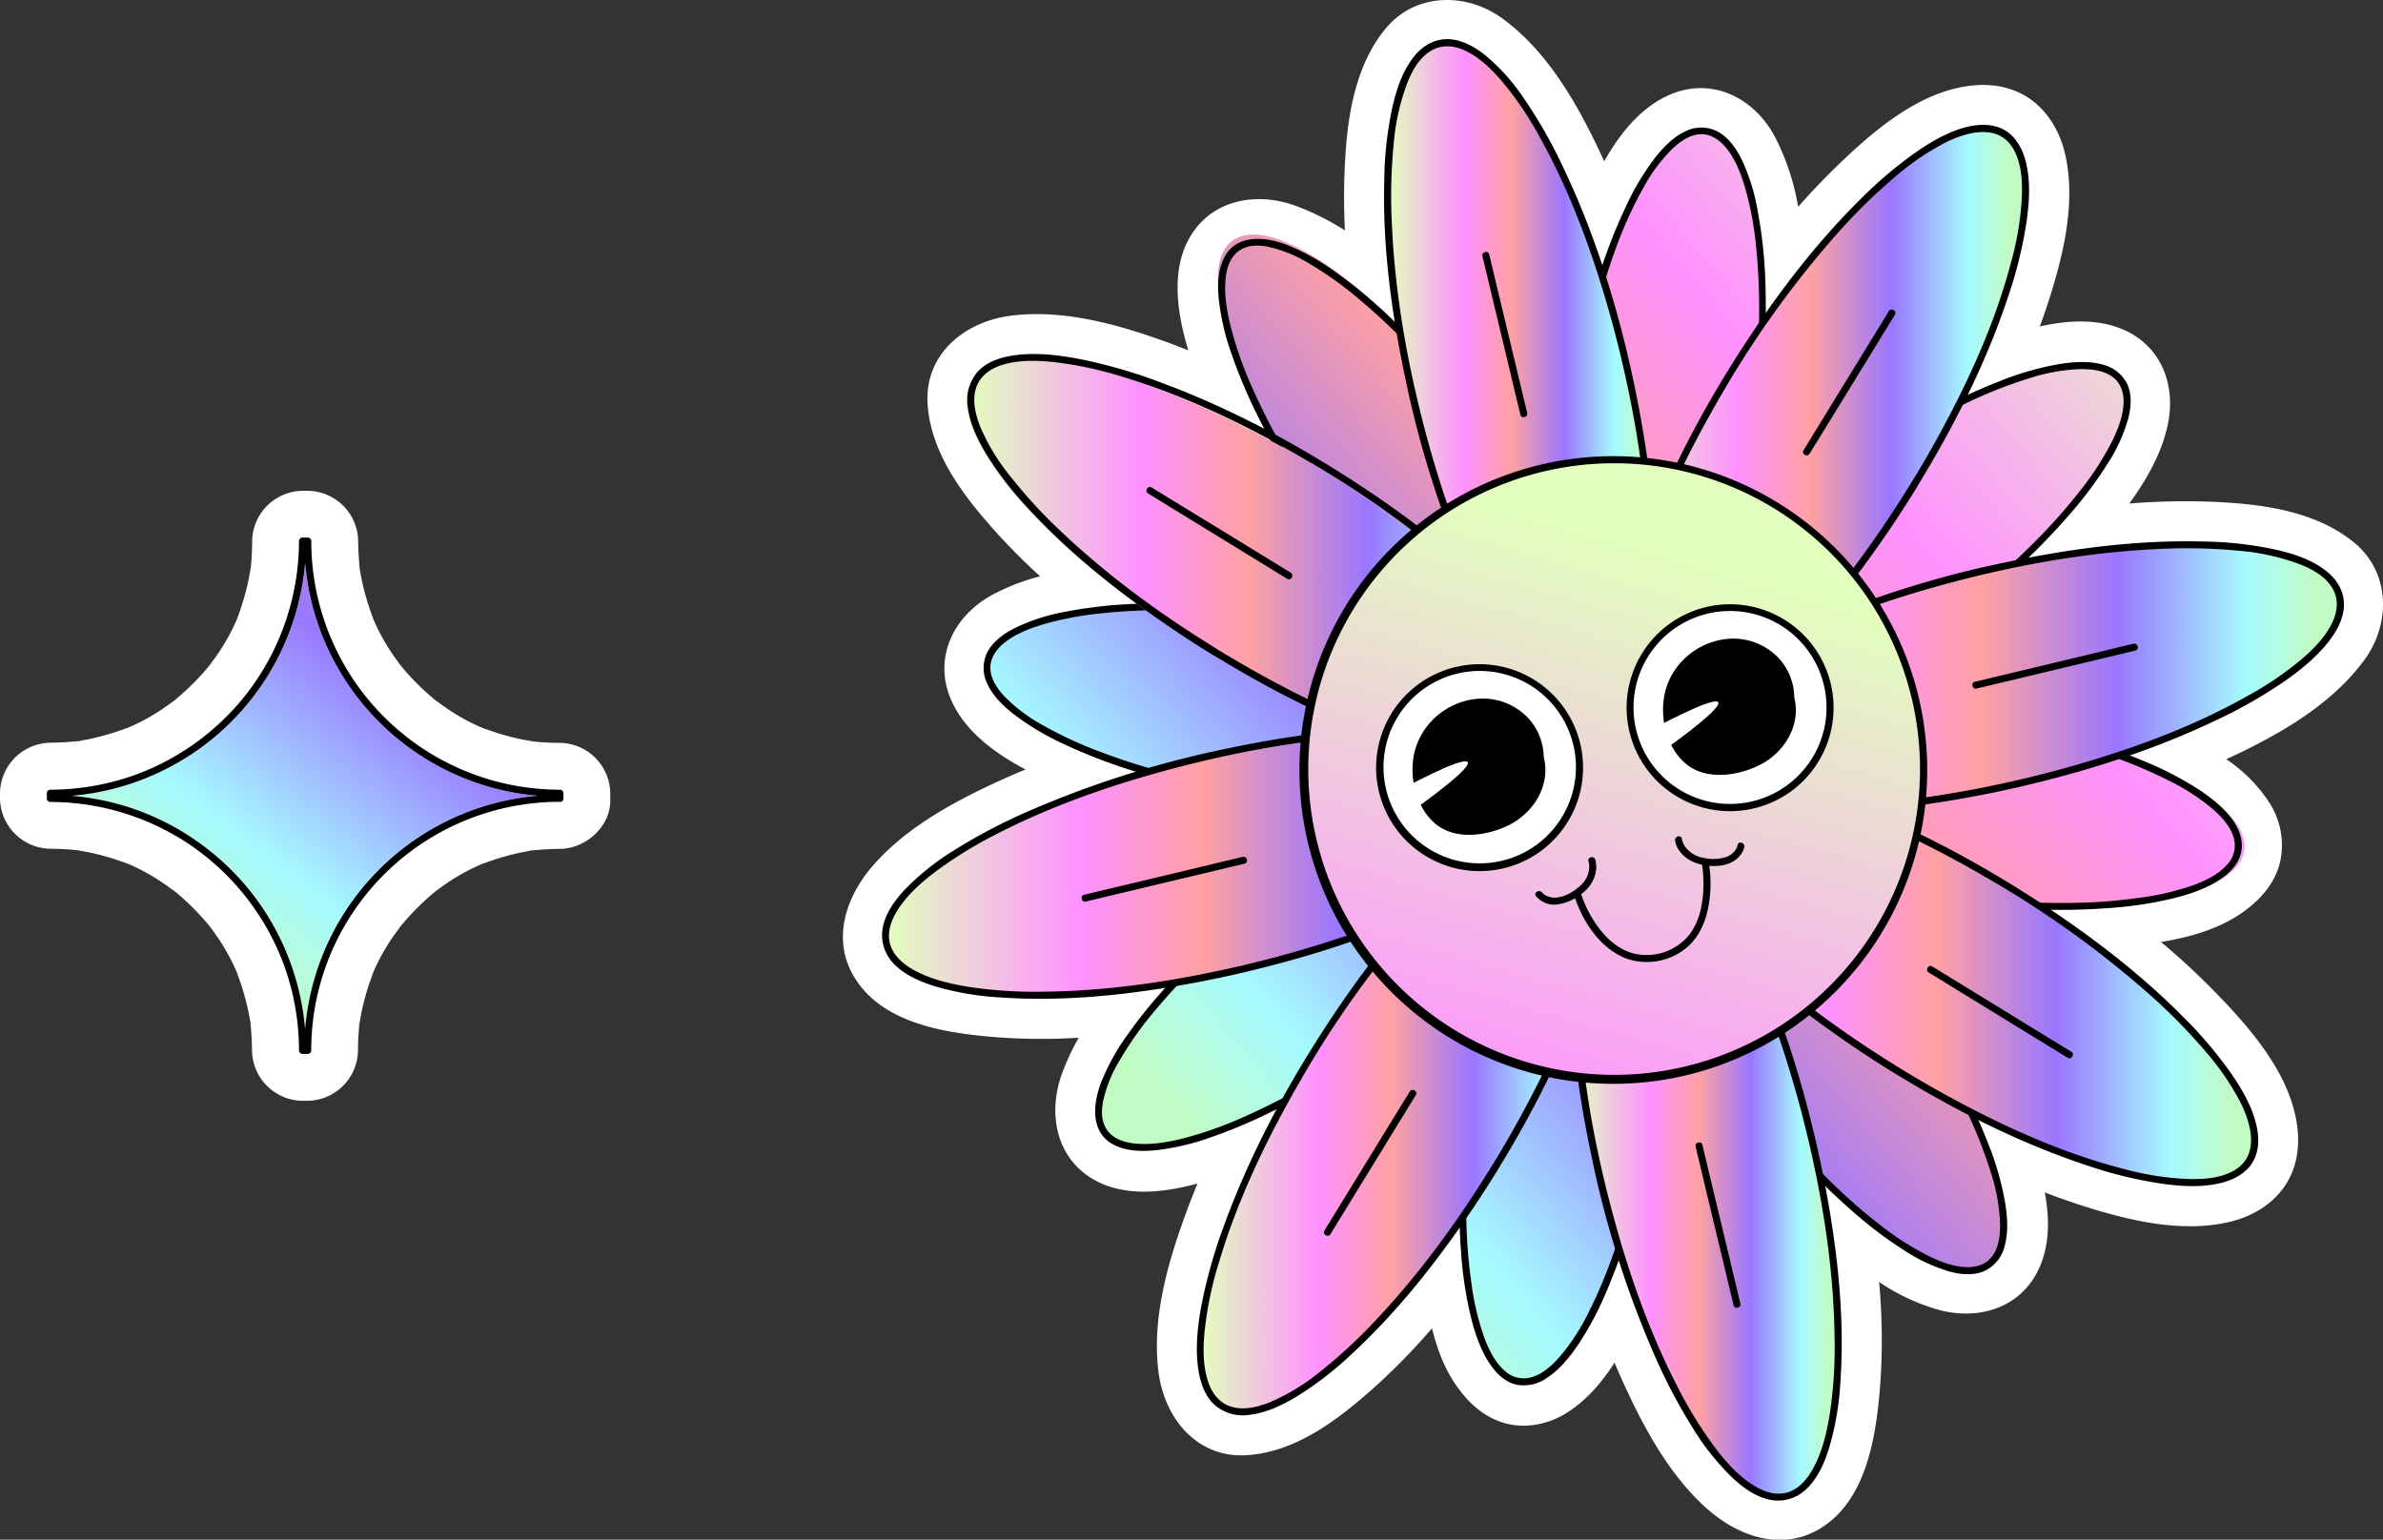
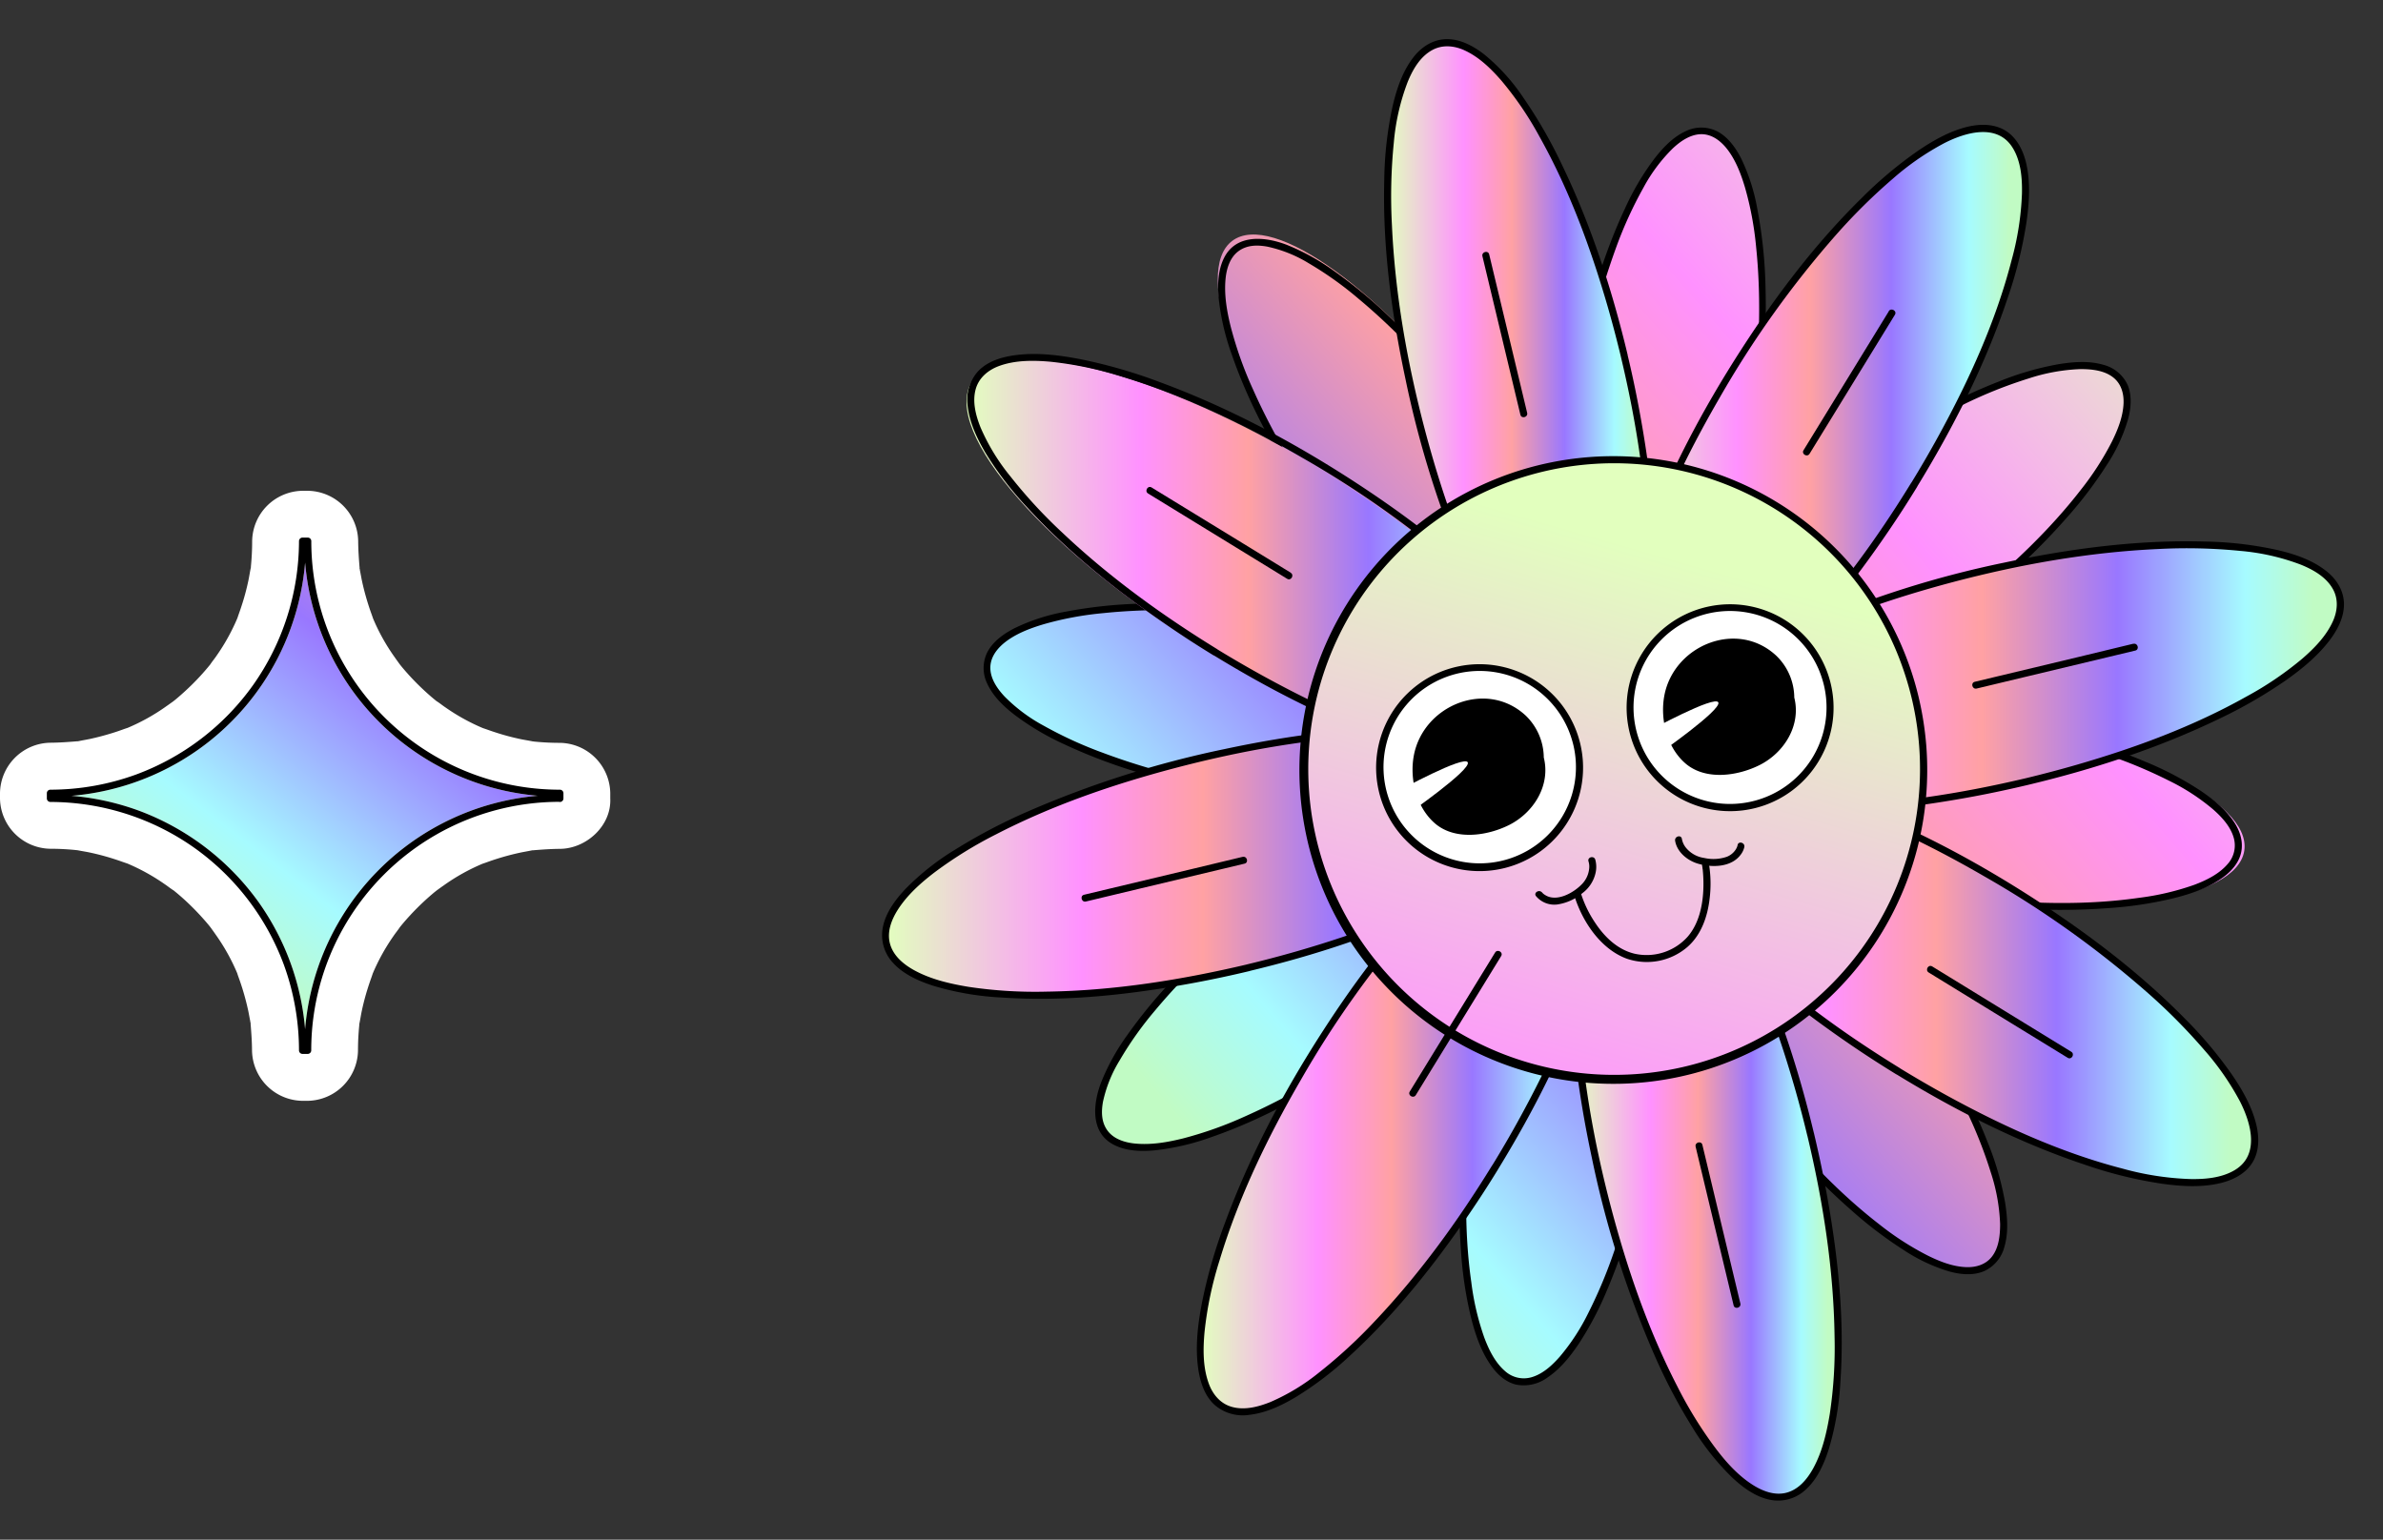
<svg xmlns="http://www.w3.org/2000/svg" xmlns:xlink="http://www.w3.org/1999/xlink" viewBox="0 0 765.51 494.73">
  <rect x="0" y="0" width="765.51" height="494.73" fill="#333333" stroke="none" />
  <defs>
    <style>.cls-1{fill:#fff;}.cls-2{fill:url(#Degradado_sin_nombre_347);}.cls-3{fill:url(#Degradado_sin_nombre_347-2);}.cls-4{fill:url(#Degradado_sin_nombre_347-3);}.cls-5{fill:url(#Degradado_sin_nombre_347-4);}.cls-6{fill:url(#Degradado_sin_nombre_347-5);}.cls-7{fill:url(#Degradado_sin_nombre_347-6);}.cls-8{fill:url(#Degradado_sin_nombre_347-7);}.cls-9{fill:url(#Degradado_sin_nombre_347-8);}.cls-10{fill:url(#Degradado_sin_nombre_347-9);}.cls-11{fill:url(#Degradado_sin_nombre_347-10);}.cls-12{fill:url(#Degradado_sin_nombre_347-11);}.cls-13{fill:url(#Degradado_sin_nombre_347-12);}.cls-14{fill:url(#Degradado_sin_nombre_347-13);}.cls-15{fill:url(#Degradado_sin_nombre_347-14);}.cls-16{fill:url(#Degradado_sin_nombre_347-15);}.cls-17{fill:url(#Degradado_sin_nombre_347-16);}.cls-18{fill:url(#Degradado_sin_nombre_347-17);}.cls-19{fill:url(#Degradado_sin_nombre_347-18);}</style>
    <linearGradient id="Degradado_sin_nombre_347" x1="711.45" y1="86.28" x2="372.86" y2="380.44" gradientTransform="translate(225.01 -325.42) rotate(36.52)" gradientUnits="userSpaceOnUse">
      <stop offset="0" stop-color="#e2ffbe" />
      <stop offset="0.29" stop-color="#ff91ff" />
      <stop offset="0.47" stop-color="#ffa1a3" />
      <stop offset="0.67" stop-color="#97f" />
      <stop offset="0.86" stop-color="#a6fbff" />
      <stop offset="0.96" stop-color="#c1fbc4" />
    </linearGradient>
    <linearGradient id="Degradado_sin_nombre_347-2" x1="700.34" y1="73.49" x2="361.75" y2="367.65" gradientTransform="matrix(1, 0, 0, 1, 0, 0)" xlink:href="#Degradado_sin_nombre_347" />
    <linearGradient id="Degradado_sin_nombre_347-3" x1="777.11" y1="161.85" x2="438.52" y2="456.02" gradientTransform="matrix(1, 0, 0, 1, 0, 0)" xlink:href="#Degradado_sin_nombre_347" />
    <linearGradient id="Degradado_sin_nombre_347-4" x1="634.68" y1="-2.08" x2="296.1" y2="292.08" gradientTransform="translate(181.58 -239.21) rotate(36.52)" xlink:href="#Degradado_sin_nombre_347" />
    <linearGradient id="Degradado_sin_nombre_347-5" x1="760.18" y1="142.37" x2="421.59" y2="436.53" gradientTransform="translate(789.83 -398.05) rotate(81.52)" xlink:href="#Degradado_sin_nombre_347" />
    <linearGradient id="Degradado_sin_nombre_347-6" x1="651.61" y1="17.41" x2="313.02" y2="311.57" gradientTransform="matrix(1, 0, 0, 1, 0, 0)" xlink:href="#Degradado_sin_nombre_347" />
    <linearGradient id="Degradado_sin_nombre_347-7" x1="752.32" y1="133.32" x2="413.73" y2="427.49" gradientTransform="translate(774.97 -197.48) rotate(81.52)" xlink:href="#Degradado_sin_nombre_347" />
    <linearGradient id="Degradado_sin_nombre_347-8" x1="659.47" y1="26.45" x2="320.88" y2="320.61" gradientTransform="translate(589.26 -412.91) rotate(81.52)" xlink:href="#Degradado_sin_nombre_347" />
    <linearGradient id="Degradado_sin_nombre_347-9" x1="445.74" y1="122.29" x2="530.59" y2="122.29" gradientTransform="translate(41.87 -110.27) rotate(13.46)" xlink:href="#Degradado_sin_nombre_347" />
    <linearGradient id="Degradado_sin_nombre_347-10" x1="505.62" y1="372.51" x2="590.48" y2="372.51" gradientTransform="matrix(1, 0, 0, 1, 0, 0)" xlink:href="#Degradado_sin_nombre_347" />
    <linearGradient id="Degradado_sin_nombre_347-11" x1="534.66" y1="217.46" x2="751.77" y2="217.46" gradientTransform="translate(68.28 -143.74) rotate(13.46)" xlink:href="#Degradado_sin_nombre_347" />
    <linearGradient id="Degradado_sin_nombre_347-12" x1="284.44" y1="277.34" x2="501.55" y2="277.34" gradientTransform="translate(75.35 -83.86) rotate(13.46)" xlink:href="#Degradado_sin_nombre_347" />
    <linearGradient id="Degradado_sin_nombre_347-13" x1="520.14" y1="137.76" x2="650.66" y2="137.76" gradientTransform="translate(396.59 -433.22) rotate(58.46)" xlink:href="#Degradado_sin_nombre_347" />
    <linearGradient id="Degradado_sin_nombre_347-14" x1="385.55" y1="357.04" x2="516.07" y2="357.04" gradientTransform="translate(519.29 -213.94) rotate(58.46)" xlink:href="#Degradado_sin_nombre_347" />
    <linearGradient id="Degradado_sin_nombre_347-15" x1="531.16" y1="314.69" x2="724.33" y2="314.69" gradientTransform="translate(567.58 -384.93) rotate(58.46)" xlink:href="#Degradado_sin_nombre_347" />
    <linearGradient id="Degradado_sin_nombre_347-16" x1="311.88" y1="180.11" x2="505.05" y2="180.11" gradientTransform="translate(348.3 -262.23) rotate(58.46)" xlink:href="#Degradado_sin_nombre_347" />
    <linearGradient id="Degradado_sin_nombre_347-17" x1="2154.82" y1="525.19" x2="1831.94" y2="1098.17" gradientTransform="translate(-981.57 -1361.81) rotate(31.54)" xlink:href="#Degradado_sin_nombre_347" />
    <linearGradient id="Degradado_sin_nombre_347-18" x1="272.78" y1="27.85" x2="52.98" y2="314.42" gradientTransform="matrix(1, 0, 0, 1, 0, 0)" xlink:href="#Degradado_sin_nombre_347" />
  </defs>
  <g id="Слой_2" data-name="Слой 2">
    <g id="PATTERN">
-       <path class="cls-1" d="M756.39,174.46c-12.88-10.66-31-12.7-47.08-13.28a222.74,222.74,0,0,0-25.3.61c5.36-7.39,10-15.45,12.08-24.08,3.47-14.05-2-27.86-16.29-32.68-7.68-2.58-16.26-2-24.52-.13.84-2.33,1.67-4.65,2.43-7,5-15.35,9.59-33.48,5.39-49.56-1.89-7.22-6.25-14-12.82-17.72s-14.09-4-21.28-2.4c-15.08,3.31-28.46,15-39.2,25.43-4.22,4.09-8.26,8.38-12.17,12.79a76.69,76.69,0,0,0-7.46-22.5c-6.93-12.92-20.86-19.6-34.66-13.11-8.79,4.14-15.24,12.27-20.19,21-.94-2.08-1.9-4.15-2.9-6.2-7.24-14.82-16.34-29.92-29.89-39.76C471-2.5,454.67-2.35,445.17,9.12,434.5,22,432.46,40.08,431.89,56.2c-.21,5.93-.14,11.88.14,17.83a83.09,83.09,0,0,0-15.81-7.9c-12.37-4.52-26.59-2.18-33.78,9.73-6.43,10.65-4.37,24.69-.7,36.72-1.91-.75-3.82-1.51-5.74-2.22-16.14-5.94-34.32-11.2-51.65-8.87-14.65,2-27.41,12.41-26.37,28.34s11.61,29.57,21.76,40.92a199.61,199.61,0,0,0,14.38,14.42A70.26,70.26,0,0,0,319,191c-12.93,6.93-19.6,20.86-13.11,34.66,4.53,9.64,13.88,16.47,23.54,21.58-2.1.89-4.2,1.78-6.29,2.71-14.94,6.68-31,15.09-42.09,27.47C270.54,289.11,266.13,305,277.37,318c10.18,11.74,28.75,14.19,43.23,15.31a193.23,193.23,0,0,0,25.92.13,79.36,79.36,0,0,0-5.37,11.52c-4.51,12.37-2.18,26.59,9.73,33.78,9.8,5.92,22.46,4.64,33.79,1.55-1.25,3.07-2.46,6.15-3.6,9.26-5.94,16.13-11.2,34.31-8.87,51.64,2,14.66,12.41,27.41,28.34,26.38s29.56-11.62,40.92-21.76a207.1,207.1,0,0,0,18.55-19c1.67,6.75,4.12,13.22,8,18.66,4,5.6,8.95,10.1,15.75,11.91,6.47,1.72,13.58.24,19.23-3.22,6.46-4,11.51-9.82,15.66-16.31.66,1.54,1.3,3.09,2,4.62,6.68,14.94,15.09,31,27.46,42.08,11.72,10.49,27.62,14.9,40.58,3.66C600.4,478,602.85,459.39,604,444.91a203,203,0,0,0-.36-33,65.3,65.3,0,0,0,19.81,9.14c14.06,3.47,27.87-2,32.68-16.29,2.29-6.78,2.1-14.26.74-21.6,3.57,1.35,7.15,2.65,10.77,3.83,15.35,5,33.47,9.58,49.55,5.38,7.22-1.88,14-6.24,17.73-12.82s4-14.09,2.39-21.28c-3.31-15.08-15-28.46-25.43-39.2a240.67,240.67,0,0,0-17.67-16.39c9.4-1.56,18.78-4.25,26.25-9.56,5.59-4,10.09-8.95,11.9-15.75a25.08,25.08,0,0,0-3.21-19.23,48.46,48.46,0,0,0-14-14.19c1.6-.75,3.22-1.48,4.81-2.25,14.82-7.24,29.91-16.34,39.75-29.9C768,200.3,767.86,184,756.39,174.46Z" />
      <ellipse class="cls-2" cx="605.6" cy="178.24" rx="94.23" ry="29.24" transform="translate(12.85 395.42) rotate(-36.52)" />
      <path d="M622.44,200.77c-14.76,10.92-30.51,20.77-47.31,28.24A121.83,121.83,0,0,1,555,236.17c-5,1.24-10.22,2.14-15.36,1.64-3.27-.32-6.84-1.41-8.87-4.17s-2-6.12-1.46-9.21a42.33,42.33,0,0,1,5.32-13.27,112,112,0,0,1,11.38-16c10.89-13.07,23.63-24.6,37-35A268.27,268.27,0,0,1,630.7,130a144.84,144.84,0,0,1,21-8.4,60.22,60.22,0,0,1,16.6-3c3.6,0,7.7.38,10.61,2.73,2.49,2,3.36,5.07,3.26,8.16-.15,4.31-1.83,8.54-3.72,12.36a93.11,93.11,0,0,1-10,15.52c-10.08,13-22.2,24.42-34.9,34.8q-5.46,4.45-11.13,8.65c-1.15.85,0,2.81,1.14,1.94,14.56-10.8,28.41-22.79,40.39-36.45a132,132,0,0,0,12.8-16.87,54.33,54.33,0,0,0,6.79-14.49c1-3.59,1.4-7.61,0-11.13a11.82,11.82,0,0,0-7.92-6.62c-4.6-1.33-9.6-.94-14.26-.19a95.15,95.15,0,0,0-19.4,5.64c-17.09,6.69-33.11,16.16-48.09,26.69a272.33,272.33,0,0,0-42.68,36.59,156.28,156.28,0,0,0-14,17.17,70.91,70.91,0,0,0-8.38,15.21c-2.6,6.86-3.51,16.12,4.2,20,3.94,2,8.62,2.13,12.93,1.75a77.45,77.45,0,0,0,18.32-4.26c16.69-5.76,32.35-14.59,47-24.35q6.32-4.2,12.4-8.71C624.73,201.86,623.61,199.91,622.44,200.77Z" />
      <path class="cls-3" d="M448,331.38c-41.83,31-83.52,45.55-93.14,32.58s16.5-48.61,58.33-79.59,83.51-45.56,93.13-32.58S489.79,300.4,448,331.38Z" />
      <path d="M447.4,330.4c-14.77,10.92-30.51,20.77-47.31,28.25A123,123,0,0,1,380,365.8c-5,1.24-10.22,2.14-15.37,1.64-3.27-.32-6.83-1.4-8.86-4.17s-2-6.11-1.46-9.21a42.43,42.43,0,0,1,5.32-13.27A111.77,111.77,0,0,1,371,324.74c10.89-13.06,23.63-24.6,37-35a267.5,267.5,0,0,1,47.68-30.1,144.44,144.44,0,0,1,21-8.41,60.22,60.22,0,0,1,16.6-3c3.6-.05,7.7.38,10.61,2.73,2.49,2,3.36,5.07,3.25,8.16-.14,4.31-1.83,8.54-3.71,12.36a92.53,92.53,0,0,1-10,15.52c-10.07,13-22.19,24.42-34.9,34.8q-5.46,4.46-11.12,8.65c-1.15.86,0,2.81,1.13,2,14.57-10.81,28.42-22.8,40.39-36.45A132,132,0,0,0,501.73,279a54.49,54.49,0,0,0,6.79-14.49c1-3.59,1.4-7.61-.06-11.13a11.77,11.77,0,0,0-7.92-6.61c-4.59-1.34-9.59-.95-14.25-.2a95.88,95.88,0,0,0-19.41,5.64c-17.09,6.69-33.1,16.16-48.08,26.69a271.88,271.88,0,0,0-42.68,36.59,156.07,156.07,0,0,0-14.05,17.17,70.55,70.55,0,0,0-8.38,15.22c-2.6,6.86-3.51,16.12,4.2,20,3.94,2,8.61,2.13,12.92,1.75a77.64,77.64,0,0,0,18.33-4.26c16.69-5.76,32.35-14.59,47-24.34q6.3-4.2,12.39-8.71C449.68,331.49,448.56,329.54,447.4,330.4Z" />
      <path class="cls-4" d="M559.4,348c-31-41.82-45.56-83.51-32.58-93.13s48.61,16.5,79.58,58.32S652,396.69,639,406.3,590.37,389.81,559.4,348Z" />
      <path d="M560.37,347.42c-10.92-14.77-20.77-30.51-28.25-47.31A123,123,0,0,1,525,280c-1.24-5-2.14-10.22-1.64-15.37.32-3.27,1.41-6.84,4.17-8.86s6.12-2,9.21-1.46A42.55,42.55,0,0,1,550,259.59,112.63,112.63,0,0,1,566,271c13.06,10.89,24.6,23.62,35,37a267.55,267.55,0,0,1,30.11,47.68,145.87,145.87,0,0,1,8.4,21,60.29,60.29,0,0,1,3,16.6c0,3.61-.38,7.71-2.73,10.62-2,2.48-5.07,3.36-8.16,3.25-4.31-.14-8.54-1.83-12.36-3.72a92.48,92.48,0,0,1-15.52-10c-13-10.07-24.42-22.19-34.8-34.9q-4.46-5.46-8.65-11.12c-.85-1.15-2.81,0-1.94,1.13,10.8,14.57,22.79,28.42,36.44,40.39a132,132,0,0,0,16.88,12.81,55,55,0,0,0,14.49,6.79c3.59,1,7.61,1.4,11.13-.06a11.78,11.78,0,0,0,6.62-7.92c1.33-4.59.94-9.59.19-14.25a95.24,95.24,0,0,0-5.64-19.41c-6.69-17.09-16.16-33.1-26.69-48.09a271.8,271.8,0,0,0-36.59-42.67,155.23,155.23,0,0,0-17.17-14.06,71.59,71.59,0,0,0-15.21-8.38c-6.86-2.59-16.12-3.51-20,4.2-2,3.94-2.13,8.62-1.75,12.93a77.45,77.45,0,0,0,4.26,18.32c5.76,16.7,14.59,32.36,24.35,47q4.18,6.3,8.71,12.39C559.28,349.7,561.23,348.58,560.37,347.42Z" />
      <ellipse class="cls-5" cx="453.27" cy="155.54" rx="29.24" ry="94.23" transform="matrix(0.8, -0.6, 0.6, 0.8, -3.55, 300.3)" />
      <path d="M430.74,172.37c-10.92-14.76-20.77-30.5-28.25-47.3a123.15,123.15,0,0,1-7.15-20.15c-1.24-5-2.14-10.21-1.64-15.36.32-3.27,1.4-6.84,4.17-8.87s6.11-2,9.21-1.45a42.65,42.65,0,0,1,13.27,5.31,112,112,0,0,1,16,11.39c13.07,10.88,24.61,23.62,35.05,37a267.78,267.78,0,0,1,30.1,47.67,144.89,144.89,0,0,1,8.41,21,60.29,60.29,0,0,1,3,16.6c0,3.6-.38,7.7-2.73,10.62-2,2.48-5.07,3.35-8.16,3.25-4.31-.15-8.54-1.83-12.36-3.72a93.11,93.11,0,0,1-15.52-10c-13-10.07-24.42-22.2-34.8-34.9q-4.45-5.46-8.65-11.13c-.86-1.15-2.81,0-1.95,1.14,10.81,14.56,22.8,28.41,36.45,40.39a134.47,134.47,0,0,0,16.87,12.81,54.67,54.67,0,0,0,14.5,6.78c3.59,1,7.61,1.4,11.13-.05a11.81,11.81,0,0,0,6.61-7.92c1.34-4.59.95-9.6.2-14.25a95.88,95.88,0,0,0-5.64-19.41c-6.69-17.09-16.16-33.1-26.69-48.09a271.8,271.8,0,0,0-36.59-42.67A156.16,156.16,0,0,0,428.46,87a71.42,71.42,0,0,0-15.22-8.38c-6.86-2.6-16.12-3.51-20,4.2-2,3.94-2.13,8.62-1.76,12.93a77.47,77.47,0,0,0,4.27,18.32c5.76,16.69,14.59,32.35,24.34,47q4.2,6.3,8.71,12.39C429.64,174.66,431.6,173.54,430.74,172.37Z" />
      <ellipse class="cls-6" cx="625.8" cy="259.11" rx="29.24" ry="94.23" transform="matrix(0.15, -0.99, 0.99, 0.15, 277.27, 839.88)" />
      <path d="M621.79,287c-17.66-2.64-35.24-6.66-52-12.93a130,130,0,0,1-19-8.69,53,53,0,0,1-12.61-9.39c-2.3-2.45-4.49-5.57-4.6-9-.11-3.28,1.79-6,4.24-8.08,3.6-3,8.25-4.78,12.7-6.12a103.44,103.44,0,0,1,19.36-3.63c17.47-1.79,35.22-.94,52.62,1.21a269.86,269.86,0,0,1,53.72,11.95,153.28,153.28,0,0,1,20.49,8.5,68.3,68.3,0,0,1,14.18,9.21c2.82,2.48,5.66,5.52,6.69,9.24a8.94,8.94,0,0,1-2,8.39c-2.77,3.21-6.83,5.19-10.73,6.66A84.79,84.79,0,0,1,687,288.5c-16.76,2.4-34,1.91-50.79.25-4.83-.48-9.65-1.09-14.46-1.8-1.42-.21-2,2-.6,2.17,18.47,2.74,37.31,4.07,55.95,2.68a123.67,123.67,0,0,0,21.24-3.21c5.1-1.29,10.3-3,14.71-5.94,3.09-2,6-4.89,6.86-8.62.82-3.55-.36-7.13-2.36-10.08-2.74-4.05-6.67-7.2-10.69-9.91a104.58,104.58,0,0,0-17.72-9.3c-16.4-6.94-33.86-11.39-51.37-14.44a269.61,269.61,0,0,0-57.28-4.23,149.26,149.26,0,0,0-22.62,2.51,63.1,63.1,0,0,0-16.48,5.3c-3.51,1.79-7.1,4.3-8.9,7.92a11.43,11.43,0,0,0,.11,10.06c1.85,4,5.28,7.23,8.72,9.9a84.94,84.94,0,0,0,16.1,9.52c15.54,7.28,32.32,12,49.11,15.3q7.29,1.46,14.62,2.54C622.61,289.33,623.22,287.17,621.79,287Z" />
      <path class="cls-7" d="M406.05,255.93c-51.47-7.67-91.27-26.84-88.89-42.82s46-22.7,97.51-15,91.28,26.84,88.89,42.81S457.53,263.6,406.05,255.93Z" />
      <path d="M406.35,254.84c-17.66-2.64-35.24-6.66-52-12.93a130.49,130.49,0,0,1-19-8.69,53,53,0,0,1-12.61-9.39c-2.3-2.45-4.49-5.57-4.6-9-.11-3.28,1.79-6,4.24-8.08,3.6-3,8.25-4.78,12.7-6.12A104.25,104.25,0,0,1,354.49,197c17.47-1.79,35.23-.94,52.62,1.21a269.86,269.86,0,0,1,53.72,12,153.28,153.28,0,0,1,20.49,8.5,68.3,68.3,0,0,1,14.18,9.21c2.82,2.48,5.66,5.52,6.69,9.24a8.94,8.94,0,0,1-2,8.39c-2.77,3.21-6.83,5.19-10.73,6.66a84.64,84.64,0,0,1-17.84,4.27c-16.76,2.4-34,1.91-50.79.25-4.83-.48-9.65-1.09-14.46-1.8-1.42-.21-2,2-.6,2.17,18.47,2.74,37.31,4.07,56,2.68a123.71,123.71,0,0,0,21.23-3.21c5.1-1.29,10.3-3,14.72-5.94,3.08-2,6-4.89,6.85-8.61.83-3.56-.36-7.14-2.36-10.09-2.74-4.05-6.67-7.2-10.69-9.91a104.21,104.21,0,0,0-17.72-9.3c-16.39-6.94-33.85-11.39-51.37-14.44A269.61,269.61,0,0,0,365.09,194a149.26,149.26,0,0,0-22.62,2.51,63.1,63.1,0,0,0-16.48,5.3c-3.51,1.79-7.1,4.3-8.9,7.92a11.43,11.43,0,0,0,.11,10.06c1.85,4,5.28,7.23,8.72,9.9a85.25,85.25,0,0,0,16.1,9.52c15.54,7.28,32.33,12,49.12,15.3q7.28,1.46,14.61,2.54C407.17,257.22,407.78,255.06,406.35,254.84Z" />
      <ellipse class="cls-8" cx="502.03" cy="350.78" rx="94.23" ry="29.24" transform="translate(81.08 795.61) rotate(-81.52)" />
      <path d="M474.19,346.76a256.42,256.42,0,0,1,12.93-52,131,131,0,0,1,8.69-19,52.72,52.72,0,0,1,9.39-12.6c2.45-2.3,5.57-4.49,9-4.61,3.28-.1,6,1.8,8.08,4.25,3,3.6,4.78,8.25,6.12,12.69a104.51,104.51,0,0,1,3.63,19.37c1.79,17.46.94,35.22-1.21,52.61a269.86,269.86,0,0,1-12,53.72,153.28,153.28,0,0,1-8.5,20.49,68,68,0,0,1-9.21,14.18c-2.48,2.83-5.52,5.67-9.24,6.7a9,9,0,0,1-8.39-2c-3.21-2.78-5.19-6.83-6.66-10.74A84.64,84.64,0,0,1,472.64,412c-2.4-16.76-1.91-34-.25-50.78q.72-7.26,1.8-14.47c.21-1.41-2-2-2.17-.59-2.74,18.46-4.07,37.3-2.68,55.95a123.82,123.82,0,0,0,3.21,21.24c1.29,5.09,3,10.3,5.94,14.71,2,3.09,4.89,6,8.61,6.85a12.9,12.9,0,0,0,10.09-2.35c4.05-2.74,7.2-6.68,9.91-10.69a104.58,104.58,0,0,0,9.3-17.72c6.94-16.4,11.39-33.86,14.44-51.37a269.7,269.7,0,0,0,4.23-57.29,149.4,149.4,0,0,0-2.51-22.62,63.1,63.1,0,0,0-5.3-16.48c-1.79-3.5-4.3-7.1-7.92-8.89a11.43,11.43,0,0,0-10.06.1c-4,1.86-7.23,5.28-9.9,8.72a85,85,0,0,0-9.52,16.11c-7.28,15.54-11.95,32.32-15.3,49.11q-1.46,7.27-2.54,14.62C471.81,347.58,474,348.19,474.19,346.76Z" />
      <ellipse class="cls-9" cx="534.14" cy="135.34" rx="94.23" ry="29.24" transform="translate(321.54 643.69) rotate(-81.52)" />
      <path d="M506.3,131.33a256.35,256.35,0,0,1,12.93-52,131,131,0,0,1,8.69-19,52.72,52.72,0,0,1,9.39-12.6c2.44-2.3,5.57-4.49,9-4.61,3.28-.1,6,1.8,8.08,4.25,3,3.6,4.78,8.25,6.12,12.7a104.25,104.25,0,0,1,3.63,19.36c1.79,17.47.94,35.22-1.21,52.61a269.86,269.86,0,0,1-12,53.72,154.05,154.05,0,0,1-8.5,20.49,68.37,68.37,0,0,1-9.21,14.19c-2.48,2.82-5.52,5.66-9.24,6.69a9,9,0,0,1-8.39-2c-3.21-2.78-5.19-6.83-6.66-10.74a84.7,84.7,0,0,1-4.27-17.83c-2.4-16.77-1.91-34-.25-50.79q.72-7.26,1.8-14.46c.21-1.42-2-2-2.17-.6-2.74,18.46-4.08,37.3-2.68,56a123.82,123.82,0,0,0,3.21,21.24c1.29,5.09,3,10.3,5.94,14.71,2,3.09,4.88,6,8.61,6.85a12.9,12.9,0,0,0,10.09-2.35c4.05-2.74,7.2-6.68,9.9-10.69a103.92,103.92,0,0,0,9.31-17.72c6.94-16.4,11.39-33.86,14.44-51.37a269.7,269.7,0,0,0,4.23-57.29,149.54,149.54,0,0,0-2.51-22.62A63.1,63.1,0,0,0,559.37,51c-1.79-3.5-4.3-7.1-7.92-8.89a11.43,11.43,0,0,0-10.06.1c-4,1.86-7.23,5.29-9.9,8.73A84.41,84.41,0,0,0,522,67c-7.29,15.54-12,32.32-15.3,49.11q-1.46,7.27-2.54,14.62C503.92,132.14,506.08,132.76,506.3,131.33Z" />
      <ellipse class="cls-10" cx="488.16" cy="122.29" rx="34.54" ry="111.31" transform="translate(-15.06 116.98) rotate(-13.46)" />
      <path d="M520.67,114.55c5.05,21.15,8.47,42.87,8.77,64.65a142.56,142.56,0,0,1-1.54,24.94c-1,6-2.39,12.11-5.33,17.45-1.93,3.51-4.74,6.89-8.8,7.86-3.75.9-7.58-.62-10.74-2.64-4.75-3.06-8.65-7.47-12-11.93a133.53,133.53,0,0,1-12.09-19.63c-9.32-18.06-16-37.48-21.2-57.1-5.66-21.49-9.59-43.59-10.6-65.81a173,173,0,0,1,.6-26.45,71.64,71.64,0,0,1,4.44-19.5c1.62-4,4-8.18,7.93-10.31,3.28-1.79,7.06-1.42,10.38.11,4.68,2.15,8.51,5.91,11.84,9.74a107.53,107.53,0,0,1,12.23,18C504.12,61,511,79.69,516.45,98.52q2.29,8,4.22,16c.34,1.4,2.51.81,2.17-.6-5-20.9-11.71-41.57-21.07-60.95a151.48,151.48,0,0,0-12.41-21.59,63.21,63.21,0,0,0-12.54-13.87c-3.47-2.7-7.67-5-12.19-4.93-4.3.08-8,2.48-10.56,5.8-3.51,4.49-5.39,10.14-6.68,15.63a117.24,117.24,0,0,0-2.71,23.62c-.59,21.53,2.34,43.19,6.82,64.2a321,321,0,0,0,20.07,63.28,179.66,179.66,0,0,0,12.25,23.31,81.35,81.35,0,0,0,12.67,16c3.43,3.22,7.57,6.32,12.3,7.23A13,13,0,0,0,520,228.57c3.87-3.42,6.08-8.5,7.61-13.32a93.11,93.11,0,0,0,3.71-21.94c1.39-20.68-1-41.66-4.8-62q-1.63-8.75-3.71-17.39C522.51,112.54,520.34,113.14,520.67,114.55Z" />
      <path class="cls-11" d="M581.64,364.47C596,424.26,592.51,476.32,574,480.76s-45.2-40.42-59.51-100.21-10.86-111.85,7.69-116.29S567.34,304.69,581.64,364.47Z" />
      <path d="M580.56,364.77c5.05,21.15,8.47,42.88,8.77,64.65a143.41,143.41,0,0,1-1.54,24.94c-1,6-2.39,12.12-5.33,17.46-1.93,3.5-4.74,6.89-8.8,7.86-3.75.89-7.59-.62-10.74-2.65-4.76-3.06-8.65-7.46-12-11.93a133.44,133.44,0,0,1-12.09-19.62c-9.32-18.06-16-37.49-21.2-57.11-5.67-21.48-9.59-43.59-10.6-65.81a171.61,171.61,0,0,1,.6-26.44A72.07,72.07,0,0,1,512,276.61c1.63-4,4-8.18,7.93-10.31,3.28-1.79,7.07-1.41,10.39.11,4.67,2.16,8.51,5.91,11.84,9.75a107.12,107.12,0,0,1,12.23,18c9.61,17.12,16.49,35.79,21.93,54.62q2.31,8,4.23,16c.34,1.41,2.51.81,2.17-.6-5-20.9-11.72-41.56-21.07-60.95a152.45,152.45,0,0,0-12.41-21.59,63.21,63.21,0,0,0-12.54-13.87c-3.47-2.69-7.67-5-12.19-4.92-4.31.08-8,2.47-10.56,5.79-3.51,4.49-5.39,10.15-6.68,15.63a117.25,117.25,0,0,0-2.72,23.62c-.58,21.53,2.34,43.19,6.83,64.21a320.46,320.46,0,0,0,20.07,63.27,179.6,179.6,0,0,0,12.24,23.31,81.48,81.48,0,0,0,12.68,16c3.43,3.23,7.57,6.32,12.29,7.23a12.94,12.94,0,0,0,11.24-3.12c3.88-3.41,6.09-8.5,7.62-13.32a93.12,93.12,0,0,0,3.71-21.93c1.39-20.69-1-41.67-4.8-62-1.09-5.83-2.34-11.62-3.71-17.39C582.39,362.76,580.22,363.36,580.56,364.77Z" />
      <ellipse class="cls-12" cx="643.22" cy="217.46" rx="111.31" ry="34.54" transform="translate(-32.95 155.69) rotate(-13.46)" />
      <path d="M651,250c-21.15,5-42.88,8.47-64.66,8.77a144.52,144.52,0,0,1-24.94-1.54c-6-1-12.11-2.39-17.45-5.33-3.5-1.93-6.89-4.75-7.86-8.8-.89-3.75.62-7.59,2.65-10.74,3-4.76,7.46-8.66,11.93-12.05a132.59,132.59,0,0,1,19.62-12.09c18.06-9.32,37.49-16,57.11-21.2,21.48-5.67,43.59-9.59,65.81-10.61a174.2,174.2,0,0,1,26.44.6,72.09,72.09,0,0,1,19.51,4.44c4,1.63,8.18,4,10.31,7.93,1.79,3.28,1.41,7.07-.12,10.39-2.15,4.67-5.9,8.51-9.74,11.84a107.07,107.07,0,0,1-18,12.22c-17.12,9.62-35.79,16.5-54.62,21.94q-8,2.3-16,4.23c-1.41.33-.81,2.5.6,2.17,20.9-5,41.56-11.72,61-21.07a152.65,152.65,0,0,0,21.59-12.42c5.09-3.58,10-7.59,13.87-12.53,2.69-3.47,5-7.67,4.92-12.19-.08-4.31-2.48-8-5.79-10.56-4.49-3.52-10.15-5.4-15.63-6.68A116.54,116.54,0,0,0,707.85,174c-21.53-.58-43.2,2.34-64.21,6.82a320.91,320.91,0,0,0-63.27,20.07,180.9,180.9,0,0,0-23.31,12.25,81.43,81.43,0,0,0-16,12.67c-3.23,3.43-6.32,7.58-7.23,12.3a13,13,0,0,0,3.12,11.24c3.41,3.87,8.5,6.08,13.32,7.62a92.59,92.59,0,0,0,21.93,3.7c20.69,1.4,41.66-1,62-4.79,5.83-1.09,11.62-2.34,17.39-3.71C653,251.8,652.37,249.63,651,250Z" />
      <ellipse class="cls-13" cx="392.99" cy="277.34" rx="111.31" ry="34.54" transform="translate(-53.76 99.09) rotate(-13.46)" />
      <path d="M400.74,309.85c-21.16,5-42.88,8.48-64.66,8.78a144.52,144.52,0,0,1-24.94-1.54c-6-1-12.11-2.4-17.45-5.33-3.51-1.93-6.89-4.75-7.86-8.81-.9-3.75.62-7.58,2.64-10.73,3.06-4.76,7.47-8.66,11.94-12.06A133.76,133.76,0,0,1,320,268.07c18.06-9.32,37.49-16,57.11-21.19,21.48-5.67,43.58-9.6,65.8-10.61a173,173,0,0,1,26.45.6,71.64,71.64,0,0,1,19.5,4.44c4,1.63,8.19,4,10.31,7.93,1.79,3.28,1.42,7.06-.11,10.38-2.15,4.68-5.9,8.51-9.74,11.84a106.93,106.93,0,0,1-18,12.23c-17.13,9.62-35.8,16.5-54.63,21.94q-8,2.3-16,4.22c-1.41.34-.82,2.51.59,2.17,20.9-5,41.57-11.71,61-21.07a152.59,152.59,0,0,0,21.59-12.41A63.67,63.67,0,0,0,497.75,266c2.69-3.47,5-7.67,4.92-12.19-.08-4.3-2.48-8-5.79-10.56-4.49-3.51-10.15-5.39-15.63-6.68a117.34,117.34,0,0,0-23.63-2.71c-21.52-.58-43.19,2.34-64.2,6.82a320.91,320.91,0,0,0-63.27,20.07A179.78,179.78,0,0,0,306.83,273a81.65,81.65,0,0,0-16,12.67c-3.22,3.43-6.32,7.57-7.23,12.3a13,13,0,0,0,3.12,11.24c3.42,3.87,8.51,6.08,13.33,7.61A92.61,92.61,0,0,0,322,320.53c20.68,1.39,41.66-1,62-4.8q8.73-1.64,17.38-3.71C402.74,311.69,402.15,309.52,400.74,309.85Z" />
      <ellipse class="cls-14" cx="585.4" cy="137.76" rx="111.31" ry="34.54" transform="translate(161.77 564.62) rotate(-58.46)" />
      <path d="M613.87,155.26C603,173,590.64,190,576.3,205.15a159.56,159.56,0,0,1-17.88,16.5,67,67,0,0,1-15.76,9.57c-3.79,1.52-8.18,2.69-12.24,1.58-3.75-1-6.26-4-7.55-7.6-1.9-5.23-1.83-11.07-1.33-16.54a116.1,116.1,0,0,1,4.81-22.95c6.09-20.25,15.42-39.55,26-57.8A320.07,320.07,0,0,1,589.9,75.36a186.59,186.59,0,0,1,18.22-18A86.18,86.18,0,0,1,624.56,46c6.89-3.52,17.18-6.51,22.07,1.63,2.58,4.28,3,9.66,2.9,14.53a93.05,93.05,0,0,1-3.36,21.55c-5.09,19.71-13.69,38.54-23.45,56.36q-4.23,7.72-8.85,15.24c-.76,1.24,1.19,2.37,1.94,1.14,11.71-19.11,22-39.36,29.11-60.65a139.14,139.14,0,0,0,6.14-24.92c.83-6.1,1.23-12.49-.2-18.53-1-4.22-3.14-8.41-7-10.6-3.73-2.08-8.18-1.94-12.2-.92-5.61,1.43-10.81,4.41-15.56,7.64a132.32,132.32,0,0,0-18.12,15.22c-14.71,14.46-27.32,31.1-38.49,48.4-12.41,19.21-23.27,39.63-31.24,61.1a166.79,166.79,0,0,0-7.55,26c-1.27,6.58-2.14,13.45-1.38,20.15.52,4.59,1.84,9.5,5.32,12.76a13.79,13.79,0,0,0,11.18,3.29c5.31-.6,10.33-2.95,14.88-5.65a108,108,0,0,0,17.5-13.36c14.7-13.41,27.23-29.24,38.41-45.65q4.78-7,9.24-14.29C616.57,155.16,614.63,154,613.87,155.26Z" />
      <ellipse class="cls-15" cx="450.81" cy="357.04" rx="111.31" ry="34.54" transform="translate(-89.3 554.49) rotate(-58.46)" />
      <path d="M479.28,374.54c-10.9,17.74-23.23,34.76-37.56,49.9a161.4,161.4,0,0,1-17.89,16.49,66.94,66.94,0,0,1-15.75,9.57c-3.8,1.52-8.19,2.69-12.25,1.58-3.75-1-6.26-4-7.55-7.6-1.9-5.23-1.83-11.07-1.33-16.54A116.25,116.25,0,0,1,391.76,405c6.1-20.25,15.42-39.55,26-57.8a319.31,319.31,0,0,1,37.54-52.55,185.38,185.38,0,0,1,18.21-18A86.18,86.18,0,0,1,490,265.23c6.89-3.52,17.18-6.51,22.07,1.63,2.58,4.28,3,9.66,2.9,14.54a93.58,93.58,0,0,1-3.35,21.54c-5.1,19.72-13.7,38.55-23.46,56.36q-4.23,7.72-8.85,15.24c-.76,1.24,1.19,2.37,1.94,1.14,11.71-19.11,22-39.36,29.12-60.65a139.11,139.11,0,0,0,6.13-24.92c.83-6.1,1.23-12.49-.2-18.53-1-4.22-3.14-8.41-7-10.6-3.72-2.08-8.17-1.94-12.2-.91-5.61,1.42-10.81,4.4-15.55,7.63a133.13,133.13,0,0,0-18.13,15.22c-14.71,14.46-27.32,31.1-38.49,48.4-12.41,19.21-23.27,39.63-31.23,61.1a164.64,164.64,0,0,0-7.55,26c-1.28,6.58-2.15,13.46-1.39,20.16.52,4.58,1.84,9.49,5.32,12.75a13.8,13.8,0,0,0,11.18,3.29c5.32-.59,10.33-2.95,14.88-5.65a107.57,107.57,0,0,0,17.5-13.36C448.27,422.21,460.8,406.38,472,390q4.78-7,9.24-14.29C482,374.44,480,373.31,479.28,374.54Z" />
      <ellipse class="cls-16" cx="627.75" cy="314.69" rx="34.54" ry="111.31" transform="translate(31.17 685.09) rotate(-58.46)" />
      <path d="M610.24,343.16c-17.73-10.9-34.75-23.23-49.89-37.56a159.49,159.49,0,0,1-16.49-17.89A66.6,66.6,0,0,1,534.29,272c-1.52-3.8-2.69-8.18-1.59-12.25,1-3.75,4-6.26,7.61-7.55,5.23-1.89,11.07-1.82,16.54-1.33a116.25,116.25,0,0,1,22.95,4.81c20.25,6.1,39.55,15.42,57.8,26a319.31,319.31,0,0,1,52.55,37.54,187.62,187.62,0,0,1,18,18.21,86.81,86.81,0,0,1,11.4,16.44c3.52,6.89,6.51,17.18-1.63,22.08-4.29,2.57-9.66,3-14.54,2.89a92.51,92.51,0,0,1-21.54-3.35c-19.72-5.1-38.55-13.7-56.36-23.45q-7.72-4.25-15.25-8.86c-1.23-.76-2.37,1.19-1.13,1.95,19.11,11.71,39.36,22,60.65,29.11a137.86,137.86,0,0,0,24.92,6.13c6.09.83,12.49,1.23,18.53-.2,4.22-1,8.4-3.13,10.59-7,2.09-3.72,1.94-8.17.92-12.19-1.42-5.61-4.4-10.81-7.63-15.56a133.13,133.13,0,0,0-15.22-18.13c-14.46-14.7-31.11-27.31-48.4-38.49-19.21-12.41-39.64-23.27-61.1-31.23a165,165,0,0,0-26-7.55c-6.59-1.28-13.46-2.15-20.16-1.39-4.58.53-9.49,1.84-12.75,5.32a13.84,13.84,0,0,0-3.3,11.18c.6,5.32,3,10.33,5.66,14.88a108.08,108.08,0,0,0,13.35,17.5c13.42,14.7,29.25,27.23,45.65,38.41,4.69,3.2,9.46,6.27,14.3,9.25C610.35,345.87,611.48,343.92,610.24,343.16Z" />
      <ellipse class="cls-17" cx="408.47" cy="180.11" rx="34.54" ry="111.31" transform="matrix(0.52, -0.85, 0.85, 0.52, 41.3, 434.02)" />
      <path d="M391,208.58c-17.73-10.91-34.75-23.23-49.89-37.57a158.63,158.63,0,0,1-16.49-17.89A66.4,66.4,0,0,1,315,137.37c-1.52-3.8-2.69-8.18-1.59-12.25,1-3.74,4.05-6.26,7.61-7.55,5.23-1.89,11.07-1.82,16.54-1.33a117,117,0,0,1,22.95,4.82c20.25,6.09,39.54,15.42,57.8,26a319.9,319.9,0,0,1,52.55,37.54,187.62,187.62,0,0,1,18,18.21,86.57,86.57,0,0,1,11.4,16.45c3.52,6.88,6.51,17.18-1.63,22.07-4.29,2.57-9.66,3-14.54,2.89a92.51,92.51,0,0,1-21.54-3.35c-19.72-5.1-38.55-13.7-56.36-23.45q-7.74-4.25-15.25-8.85c-1.23-.76-2.37,1.18-1.13,1.94,19.11,11.71,39.35,22,60.65,29.11a137.86,137.86,0,0,0,24.92,6.13c6.09.84,12.49,1.23,18.53-.19,4.22-1,8.4-3.14,10.59-7,2.09-3.72,1.94-8.17.92-12.19-1.42-5.61-4.4-10.81-7.64-15.56a131.65,131.65,0,0,0-15.21-18.12c-14.47-14.71-31.11-27.32-48.4-38.5-19.21-12.41-39.64-23.27-61.11-31.23a164.53,164.53,0,0,0-26-7.55c-6.59-1.27-13.46-2.15-20.16-1.38-4.58.52-9.49,1.84-12.75,5.31a13.85,13.85,0,0,0-3.3,11.19c.6,5.31,3,10.32,5.66,14.88a107.87,107.87,0,0,0,13.35,17.49c13.42,14.7,29.24,27.23,45.65,38.41q7,4.8,14.3,9.25C391.06,211.28,392.2,209.33,391,208.58Z" />
      <circle class="cls-18" cx="518.11" cy="247.4" r="99.86" transform="translate(-23.19 438.82) rotate(-45)" />
      <path d="M614.14,224.46a98.26,98.26,0,1,1-4.68-14.58,101.86,101.86,0,0,1,4.68,14.58c.34,1.4,2.51.81,2.17-.6a100.84,100.84,0,1,0,2.46,15.41,104.1,104.1,0,0,0-2.46-15.41C616,222.45,613.8,223.05,614.14,224.46Z" />
      <path class="cls-1" d="M506.53,239.15a32.16,32.16,0,1,1-38.76-23.79A32.16,32.16,0,0,1,506.53,239.15Z" />
      <path d="M505.44,239.45a30.91,30.91,0,1,1-1.46-4.59,33.54,33.54,0,0,1,1.46,4.59,1.13,1.13,0,0,0,2.17-.6,33.24,33.24,0,1,0,.83,5.22,34.17,34.17,0,0,0-.83-5.22C507.28,237.44,505.11,238,505.44,239.45Z" />
      <path d="M484.85,265.05c7.87-4,13.31-12.74,11.07-21.66v0a18.92,18.92,0,0,0-5.76-13.42c-12.6-11.77-33-3.37-36,12.88-1.38,7.59.85,16.64,6.89,21.79C467.49,270.1,477.78,268.61,484.85,265.05Z" />
      <path class="cls-1" d="M449.2,254.12s21.3-11.63,22.31-9.15-19.26,16.59-19.26,16.59Z" />
      <path class="cls-1" d="M587,219.89a32.16,32.16,0,1,1-38.76-23.79A32.16,32.16,0,0,1,587,219.89Z" />
      <path d="M585.92,220.19a31,31,0,1,1-1.47-4.59,33.58,33.58,0,0,1,1.47,4.59c.34,1.4,2.51.81,2.16-.6a33.24,33.24,0,1,0,.83,5.22,34.17,34.17,0,0,0-.83-5.22C587.76,218.18,585.59,218.78,585.92,220.19Z" />
      <path d="M565.32,245.79c7.87-4,13.31-12.74,11.07-21.66v0a18.84,18.84,0,0,0-5.76-13.42c-12.59-11.77-33-3.37-36,12.89-1.38,7.59.85,16.63,6.89,21.78C548,250.85,558.25,249.35,565.32,245.79Z" />
      <path class="cls-1" d="M529.67,234.86S551,223.24,552,225.71s-19.26,16.59-19.26,16.59Z" />
      <path d="M505.76,287.86c2.56,8.28,8.46,17.13,16.86,20.19a20,20,0,0,0,19.44-3.77c4.5-3.94,6.5-9.87,7.15-15.65a39.15,39.15,0,0,0-.26-11.18c-.25-1.43-2.42-.82-2.17.59,0,.22.07.43.1.65,0-.16,0,.26.06.51s.08.69.11,1a43.46,43.46,0,0,1,.11,5.93c-.25,5.16-1.5,10.67-4.9,14.71A17.68,17.68,0,0,1,525,306.42c-5.42-1.32-9.6-5.4-12.59-9.94a36.8,36.8,0,0,1-4.49-9.22c-.43-1.37-2.6-.79-2.17.6Z" />
      <path d="M493.42,287.93a7.65,7.65,0,0,0,6.85,2.69,16.18,16.18,0,0,0,8.07-3.65,11.14,11.14,0,0,0,4.23-6.55,8.73,8.73,0,0,0-.11-4.22c-.44-1.38-2.61-.79-2.17.59a5.58,5.58,0,0,1,.2,2.38,8.29,8.29,0,0,1-2.58,5.18c-2.64,2.62-7.56,5.31-11.13,3.48-.26-.14-.5-.29-.74-.45l-.15-.11c-.12-.09.16.13,0,0l-.22-.19c-.14-.12-.68-.77-.3-.28-.86-1.14-2.82,0-1.95,1.14Z" />
      <path d="M558.18,271.54c0,.15-.08.29-.12.44s-.19.48-.1.28c-.1.21-.2.41-.32.61a6,6,0,0,1-2.87,2.41,13.33,13.33,0,0,1-7.33.39,9.2,9.2,0,0,1-5.88-3.32,6.31,6.31,0,0,1-1.28-2.81c-.23-1.43-2.39-.82-2.17.6.59,3.66,4,6.42,7.42,7.39,4.48,1.29,10.65,1.19,13.67-2.94a6.27,6.27,0,0,0,1.15-2.45c.24-1.42-1.92-2-2.17-.6Z" />
      <path d="M476.21,82.32l4.13,17.25L486.91,127l1.5,6.26c.34,1.41,2.51.81,2.17-.6l-4.12-17.24L479.88,88l-1.5-6.27c-.33-1.41-2.5-.81-2.17.6Z" />
      <path d="M544.7,368.45l4.12,17.25,6.58,27.46,1.5,6.27c.33,1.4,2.5.81,2.17-.6l-4.13-17.25-6.57-27.46-1.5-6.26c-.34-1.41-2.51-.82-2.17.59Z" />
      <path d="M685.34,206.83,668.09,211l-27.46,6.57-6.26,1.5c-1.41.34-.81,2.51.6,2.17l17.24-4.13,27.46-6.57,6.27-1.5c1.41-.34.81-2.51-.6-2.17Z" />
      <path d="M399.21,275.31,382,279.44,354.5,286l-6.27,1.5c-1.4.34-.81,2.51.6,2.17l17.25-4.13L393.54,279l6.26-1.5c1.41-.33.81-2.5-.59-2.17Z" />
      <path d="M665.36,337.94l-15.11-9.27L626.19,313.9l-5.49-3.37c-1.24-.76-2.37,1.18-1.14,1.94l15.11,9.28,24.07,14.77,5.49,3.37c1.24.76,2.37-1.19,1.13-1.95Z" />
      <path d="M414.61,184l-15.11-9.27L375.43,160l-5.49-3.37c-1.23-.76-2.37,1.18-1.13,1.94l15.11,9.27L408,182.61l5.49,3.37c1.23.76,2.37-1.18,1.13-1.94Z" />
      <path d="M606.77,100l-9.27,15.11-14.77,24.07-3.37,5.49c-.76,1.23,1.18,2.37,1.94,1.13l9.28-15.11,14.77-24.07,3.37-5.49c.76-1.23-1.19-2.37-2-1.13Z" />
-       <path d="M452.87,350.73l-9.28,15.11-14.77,24.07-3.37,5.49c-.75,1.24,1.19,2.37,1.95,1.13l9.27-15.11,14.77-24.06,3.37-5.49c.76-1.24-1.18-2.37-1.94-1.14Z" />
+       <path d="M452.87,350.73c-.75,1.24,1.19,2.37,1.95,1.13l9.27-15.11,14.77-24.06,3.37-5.49c.76-1.24-1.18-2.37-1.94-1.14Z" />
      <path class="cls-1" d="M179.86,238.69c-2.72,0-5.42-.13-8.13-.4l-.65-.08c-1.37-.28-2.76-.48-4.14-.78-2.36-.51-4.7-1.12-7-1.85-1.15-.36-2.28-.74-3.41-1.15l-1.46-.5a65.28,65.28,0,0,1-12.08-6.7c-.93-.62-1.81-1.37-2.77-1.95l-1-.82q-2.7-2.27-5.19-4.76t-4.76-5.19c-.34-.41-.64-.78-.86-1.07-.53-.73-1.07-1.46-1.58-2.21a64,64,0,0,1-7-12.53c-.12-.36-.3-.9-.52-1.5-.41-1.12-.79-2.26-1.15-3.41-.72-2.31-1.34-4.64-1.85-7-.26-1.19-.45-2.4-.7-3.59,0-.16,0-.27-.08-.39s0-.12,0-.19c-.24-2.93-.45-5.81-.47-8.75a16.41,16.41,0,0,0-16.17-16.17H97.17A16.42,16.42,0,0,0,81,173.86c0,2.72-.13,5.42-.4,8.13,0,.22,0,.43-.08.65-.28,1.38-.48,2.77-.78,4.14-.51,2.36-1.12,4.71-1.85,7-.36,1.15-.74,2.29-1.15,3.41l-.5,1.46a65.28,65.28,0,0,1-6.7,12.08c-.62.93-1.37,1.81-2,2.77-.27.33-.54.67-.82,1q-2.26,2.7-4.76,5.19t-5.19,4.76c-.41.35-.78.64-1.07.87-.74.53-1.46,1.06-2.21,1.57a64.61,64.61,0,0,1-12.53,7c-.36.11-.9.29-1.5.51-1.12.41-2.26.8-3.41,1.15q-3.47,1.08-7,1.85c-1.19.26-2.4.45-3.59.7l-.39.08h-.19c-2.93.24-5.81.45-8.75.47A16.42,16.42,0,0,0,0,254.86v1.69a16.42,16.42,0,0,0,16.17,16.17c2.72,0,5.42.14,8.13.41l.65.07c1.38.28,2.77.48,4.14.78,2.36.51,4.71,1.13,7,1.85,1.15.36,2.28.74,3.41,1.15l1.46.5a65.32,65.32,0,0,1,12.08,6.71c.93.62,1.81,1.36,2.77,1.94l1,.82q2.7,2.26,5.19,4.76t4.76,5.19c.35.41.64.79.87,1.08.53.73,1.06,1.45,1.57,2.2a64.9,64.9,0,0,1,7,12.53c.11.37.29.91.51,1.5.41,1.13.79,2.26,1.15,3.41q1.08,3.47,1.85,7c.26,1.2.45,2.4.7,3.6,0,.15,0,.26.08.38s0,.12,0,.2c.24,2.92.45,5.81.47,8.74a16.42,16.42,0,0,0,16.17,16.17h1.69A16.42,16.42,0,0,0,115,337.55c0-2.72.14-5.42.41-8.13,0-.21,0-.43.07-.65.28-1.37.48-2.76.78-4.14q.76-3.54,1.85-7c.36-1.15.74-2.28,1.15-3.41.09-.23.31-.9.5-1.46a65.87,65.87,0,0,1,6.7-12.08c.63-.93,1.37-1.81,2-2.77.27-.33.54-.67.82-1q2.27-2.7,4.76-5.19t5.19-4.76c.41-.35.79-.64,1.08-.87.73-.53,1.46-1.06,2.2-1.57a64.33,64.33,0,0,1,12.53-7c.37-.12.91-.3,1.5-.52,1.13-.41,2.26-.79,3.41-1.15q3.47-1.08,7-1.85c1.2-.26,2.4-.45,3.6-.7l.38-.08h.2c2.92-.24,5.81-.45,8.74-.47,8.46-.06,16.57-7.39,16.17-16.17v-1.69A16.42,16.42,0,0,0,179.86,238.69ZM128.3,213.32c-.32-.43-.39-.54,0,0Zm-72.67,12.1c-.43.33-.54.39,0,0Zm12.1,72.68c.33.43.39.53,0,0ZM140.41,286Z" />
      <path class="cls-19" d="M179.86,256.55v-1.69a81,81,0,0,1-81-81H97.17a81,81,0,0,1-81,81v1.69a81,81,0,0,1,81,81h1.69A81,81,0,0,1,179.86,256.55Z" />
      <path class="cls-1" d="M181,256.55v-1.69a1.14,1.14,0,0,0-1.13-1.12A79.83,79.83,0,0,1,100,173.86a1.13,1.13,0,0,0-1.12-1.12H97.17a1.13,1.13,0,0,0-1.12,1.12,80.41,80.41,0,0,1-14.71,46.21,80.26,80.26,0,0,1-37.66,28.81,80.64,80.64,0,0,1-27.51,4.86,1.13,1.13,0,0,0-1.12,1.12v1.69a1.15,1.15,0,0,0,1.12,1.13,80.33,80.33,0,0,1,46.21,14.7A80.36,80.36,0,0,1,91.19,310a80.64,80.64,0,0,1,4.86,27.51,1.14,1.14,0,0,0,1.12,1.13h1.69a1.14,1.14,0,0,0,1.12-1.13,79.79,79.79,0,0,1,79.88-79.87,1.13,1.13,0,0,0,0-2.25,82.07,82.07,0,0,0-82.13,82.12l1.13-1.12H97.17l1.13,1.12a82.46,82.46,0,0,0-15.21-47.61A82.89,82.89,0,0,0,44.6,260.48a82.58,82.58,0,0,0-28.43-5.05l1.13,1.12v-1.69L16.17,256a82.44,82.44,0,0,0,47.61-15.21A82,82,0,0,0,98.3,173.86L97.17,175h1.69l-1.13-1.13A82.08,82.08,0,0,0,179.86,256l-1.12-1.13v1.69A1.13,1.13,0,0,0,181,256.55Z" />
      <path class="cls-19" d="M179.86,256.55v-1.69a81,81,0,0,1-81-81H97.17a81,81,0,0,1-81,81v1.69a81,81,0,0,1,81,81h1.69A81,81,0,0,1,179.86,256.55Z" />
      <path d="M181,256.55v-1.69a1.14,1.14,0,0,0-1.13-1.12A79.83,79.83,0,0,1,100,173.86a1.13,1.13,0,0,0-1.12-1.12H97.17a1.13,1.13,0,0,0-1.12,1.12,80.41,80.41,0,0,1-14.71,46.21,80.26,80.26,0,0,1-37.66,28.81,80.64,80.64,0,0,1-27.51,4.86,1.13,1.13,0,0,0-1.12,1.12v1.69a1.15,1.15,0,0,0,1.12,1.13,80.33,80.33,0,0,1,46.21,14.7A80.36,80.36,0,0,1,91.19,310a80.64,80.64,0,0,1,4.86,27.51,1.14,1.14,0,0,0,1.12,1.13h1.69a1.14,1.14,0,0,0,1.12-1.13,79.79,79.79,0,0,1,79.88-79.87,1.13,1.13,0,0,0,0-2.25,82.07,82.07,0,0,0-82.13,82.12l1.13-1.12H97.17l1.13,1.12a82.46,82.46,0,0,0-15.21-47.61A82.89,82.89,0,0,0,44.6,260.48a82.58,82.58,0,0,0-28.43-5.05l1.13,1.12v-1.69L16.17,256a82.44,82.44,0,0,0,47.61-15.21A82,82,0,0,0,98.3,173.86L97.17,175h1.69l-1.13-1.13A82.08,82.08,0,0,0,179.86,256l-1.12-1.13v1.69A1.13,1.13,0,0,0,181,256.55Z" />
    </g>
  </g>
</svg>